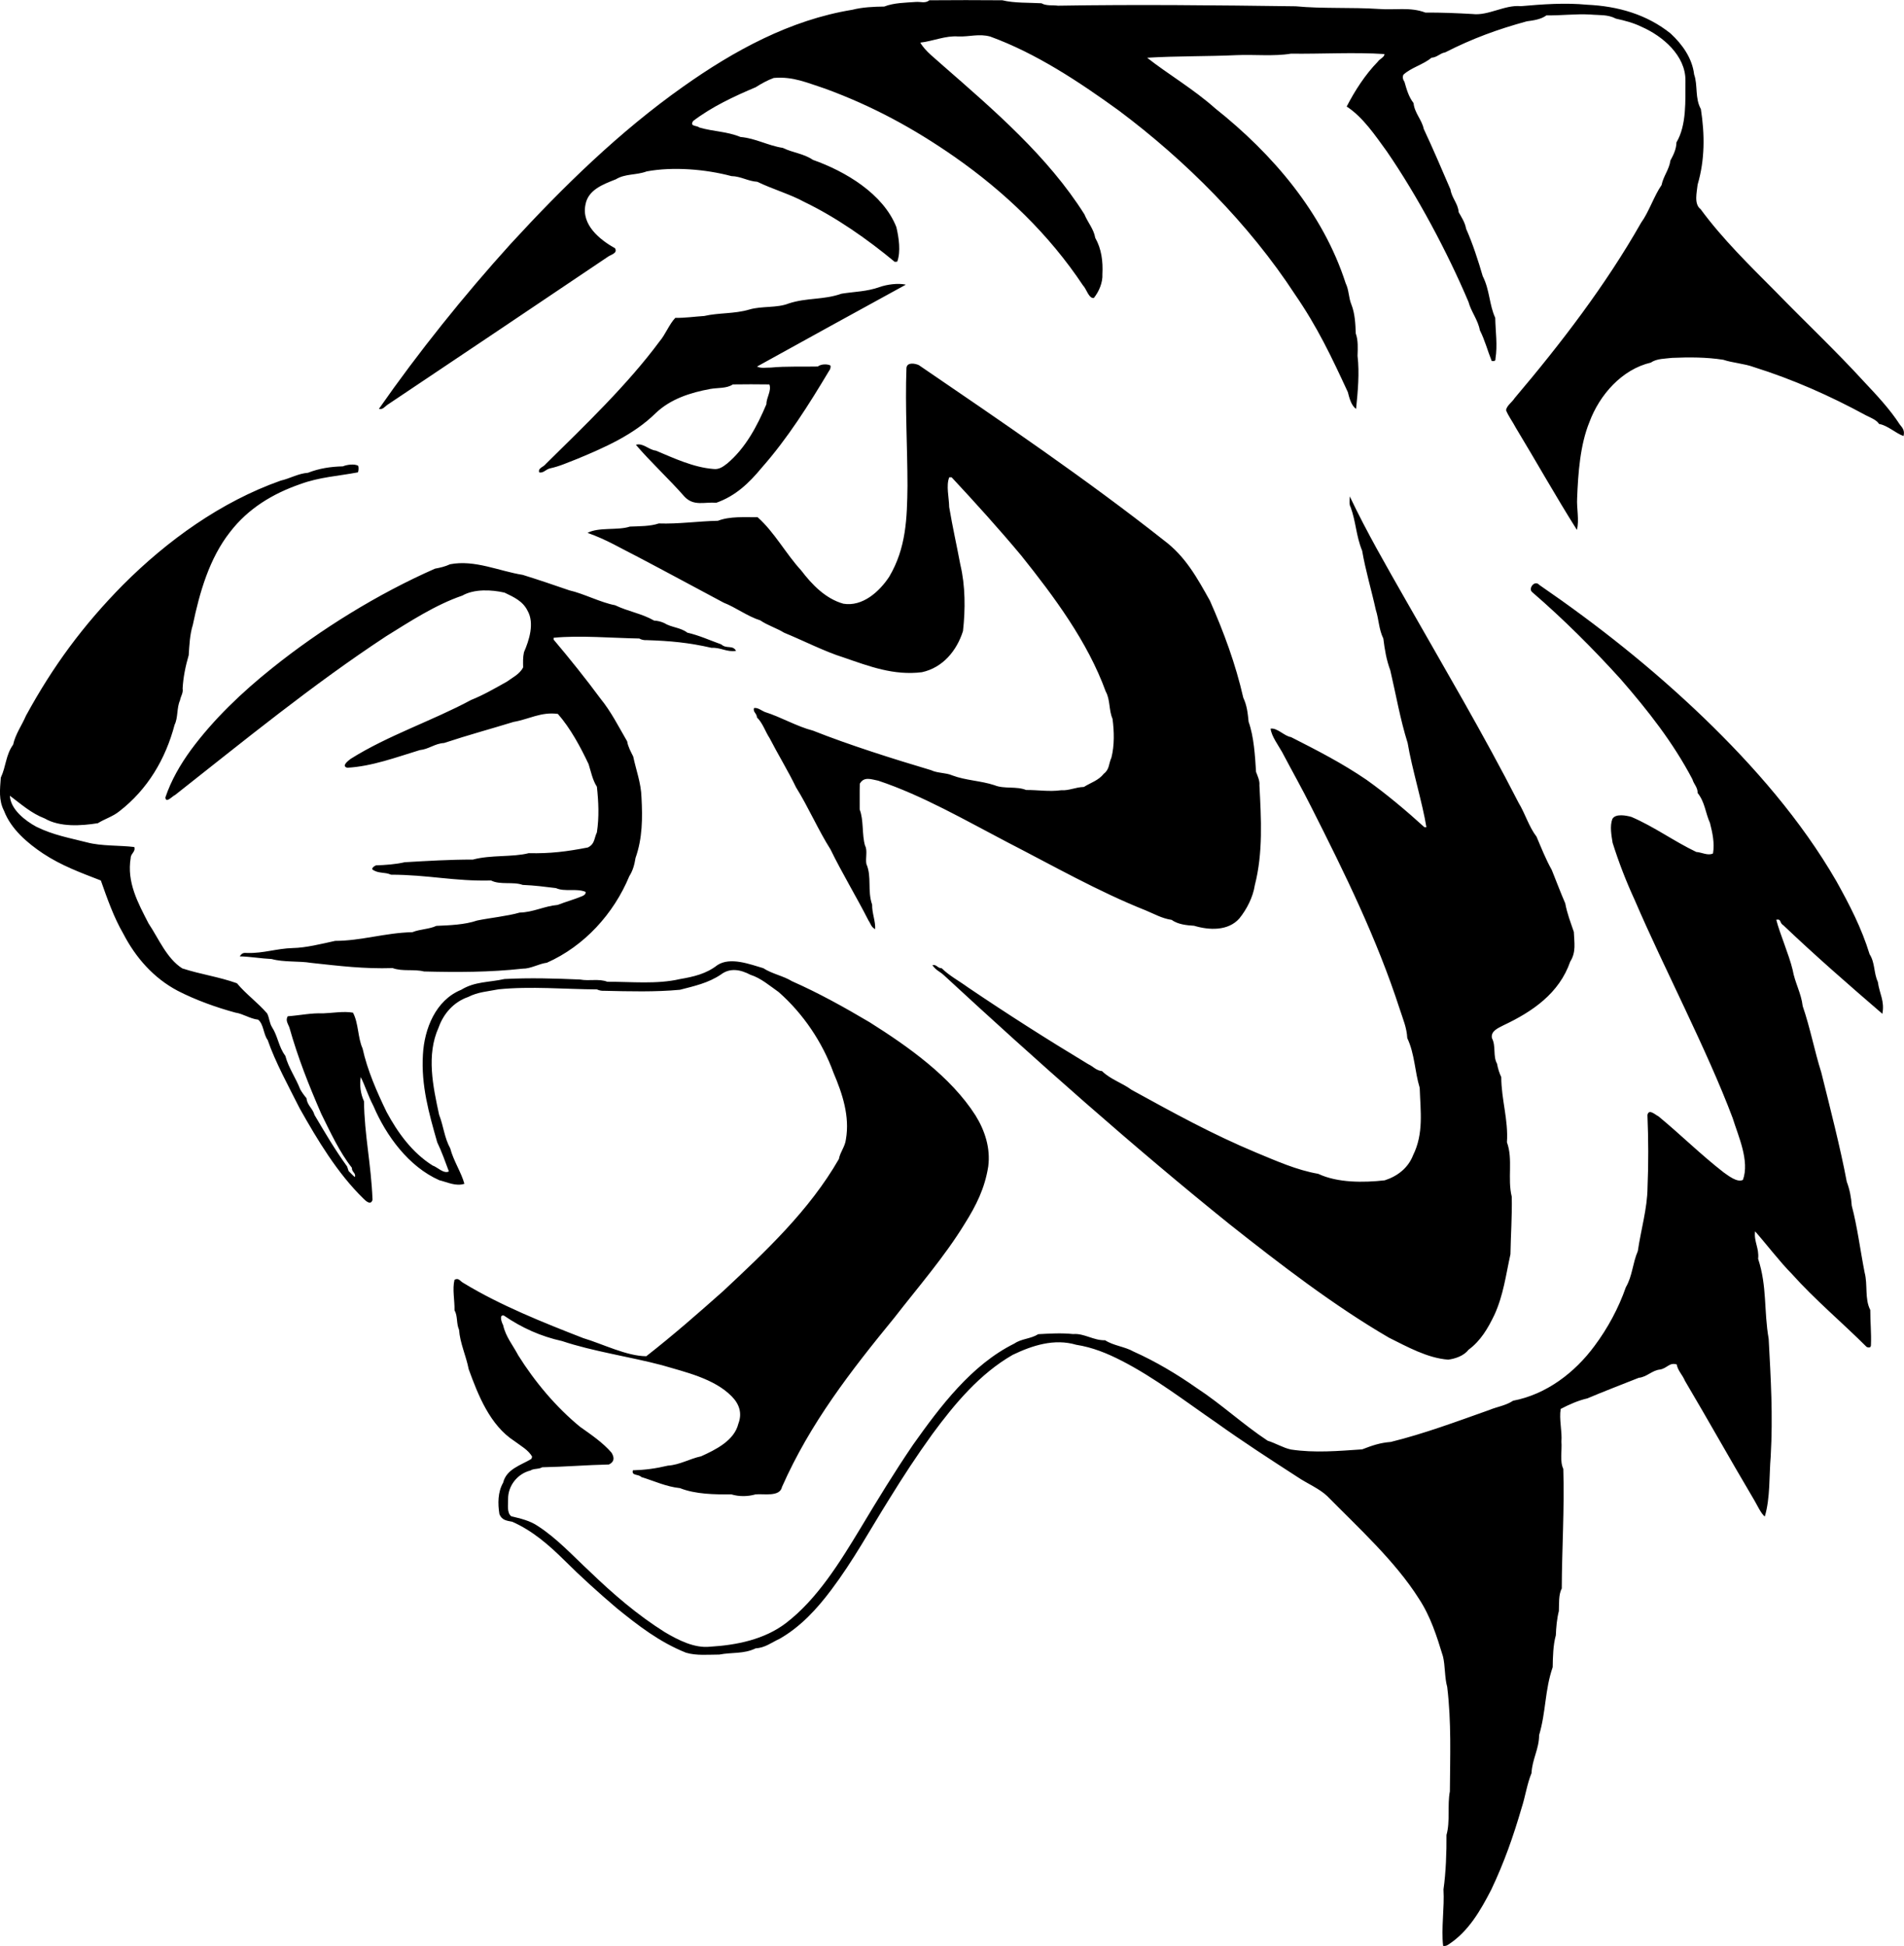
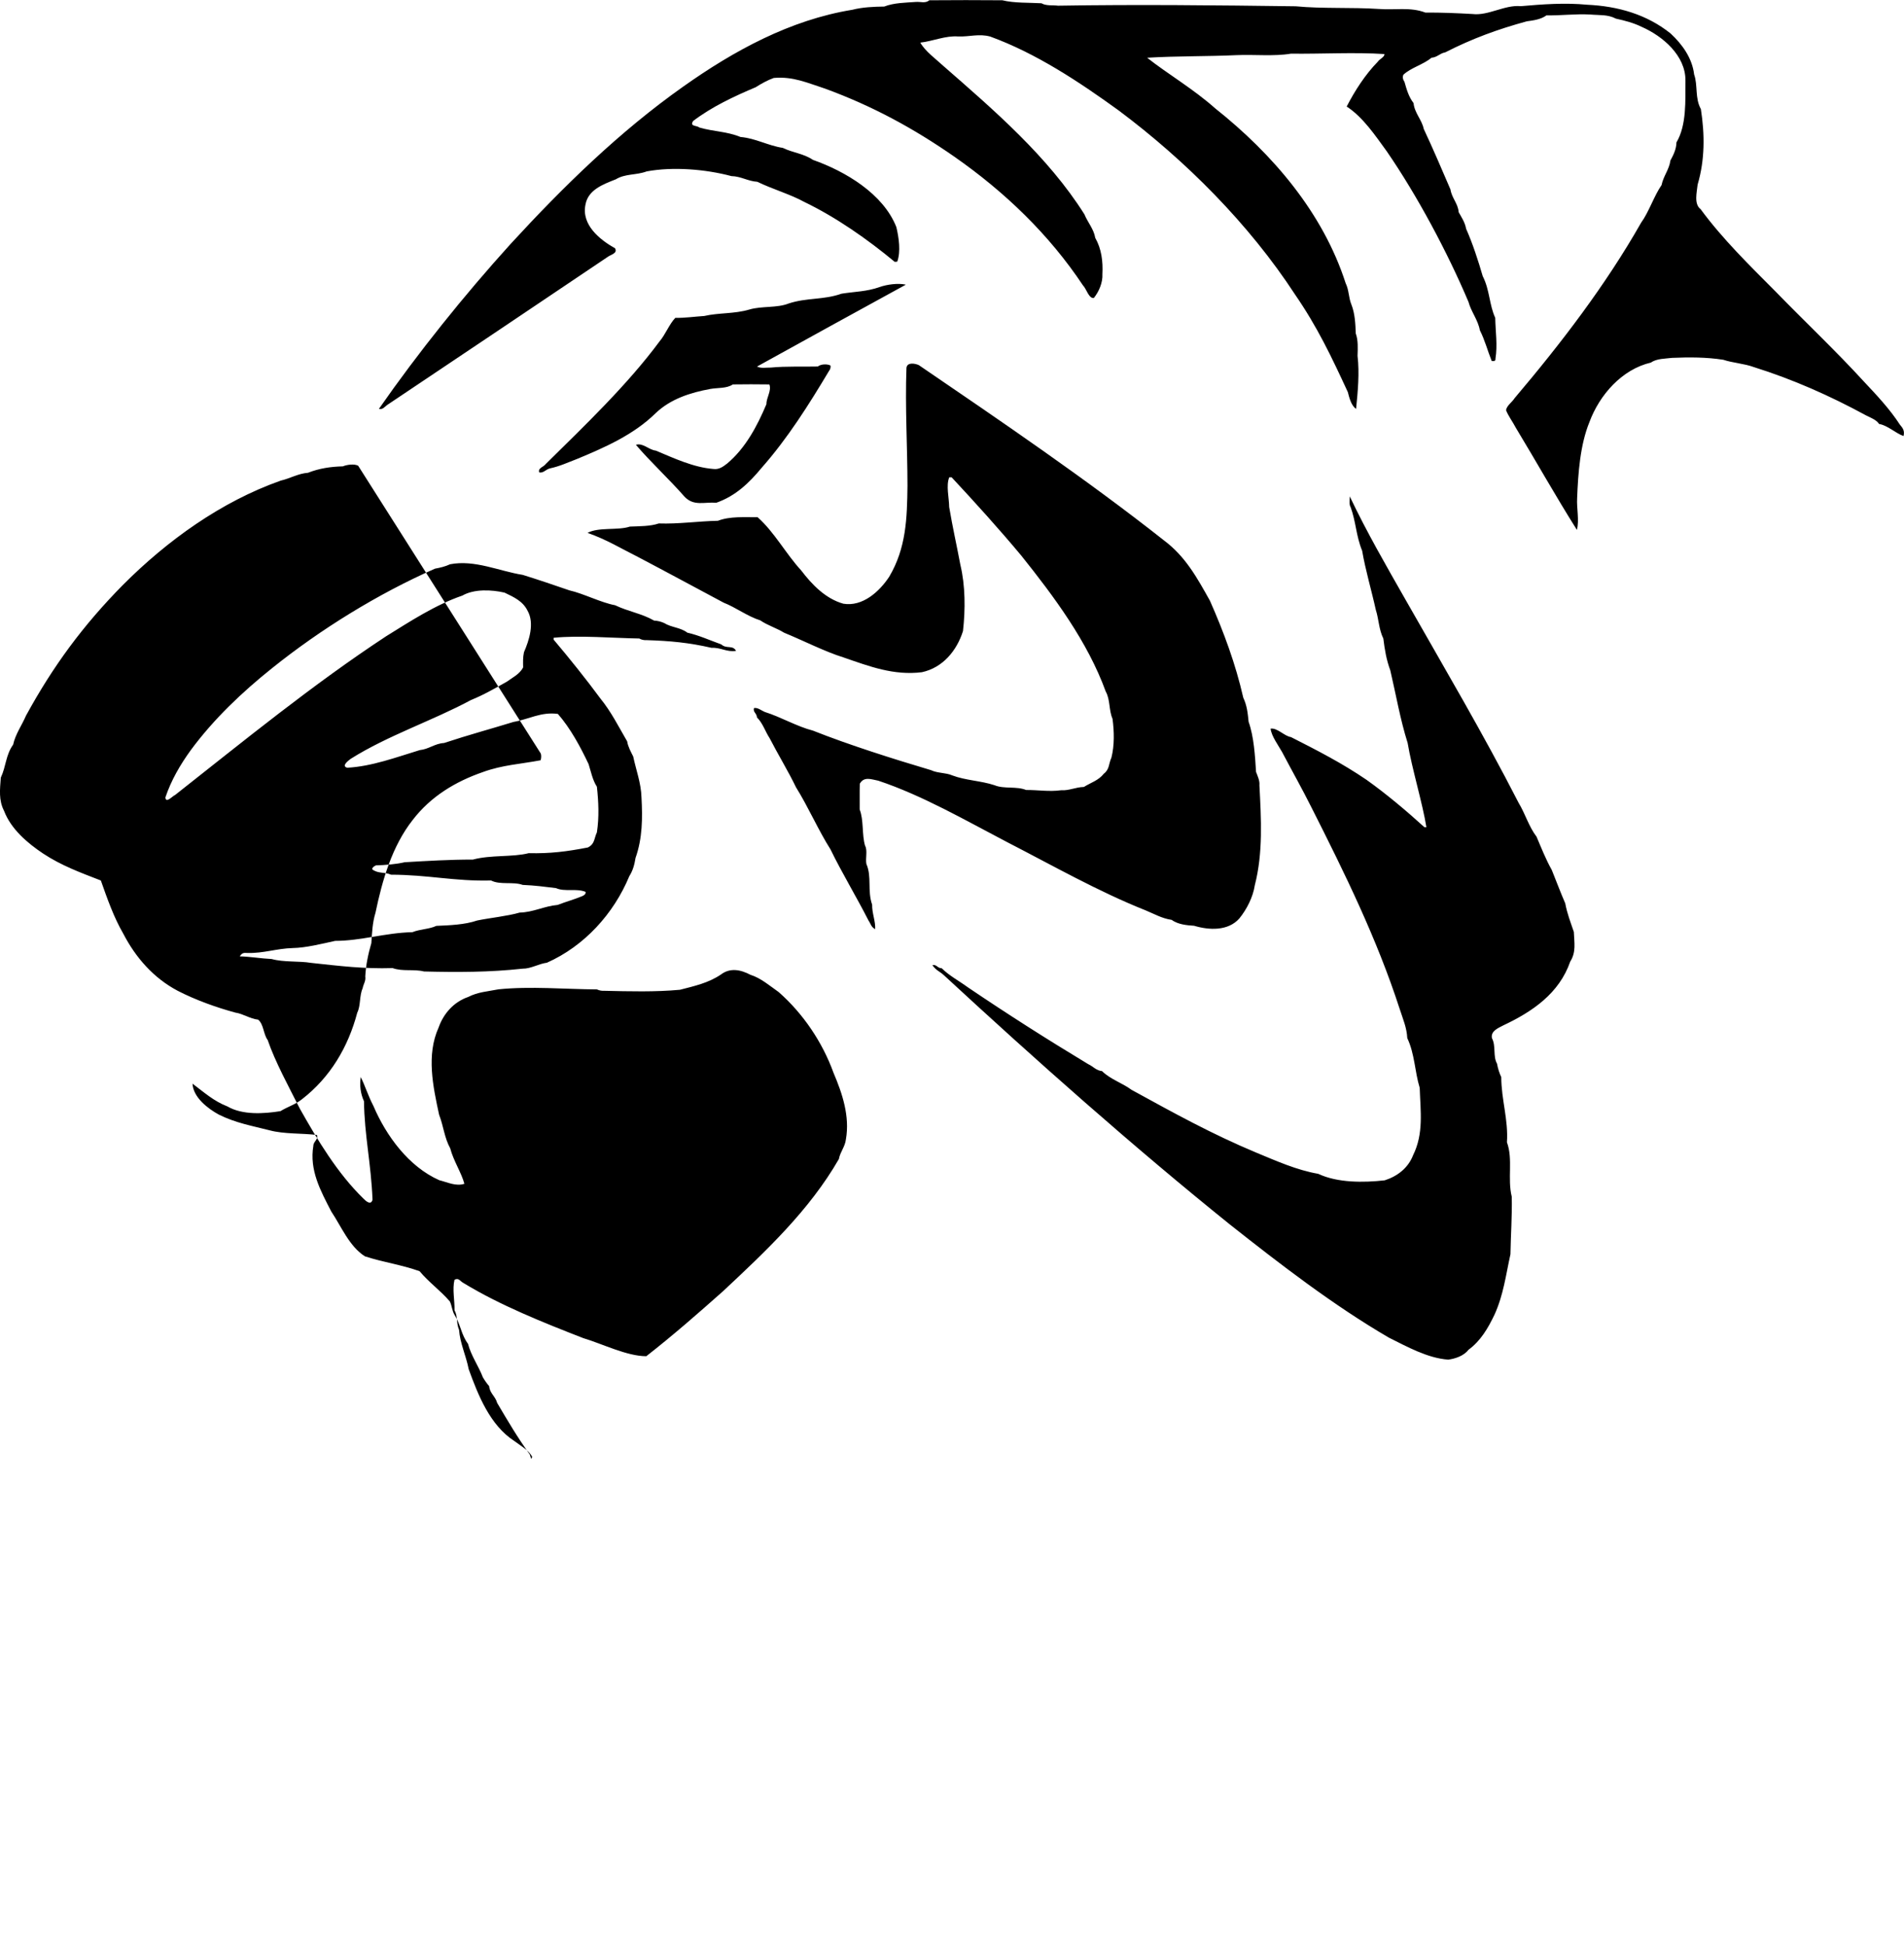
<svg xmlns="http://www.w3.org/2000/svg" xml:space="preserve" width="1.631in" height="1.667in" version="1.0" shape-rendering="geometricPrecision" text-rendering="geometricPrecision" image-rendering="optimizeQuality" fill-rule="evenodd" clip-rule="evenodd" viewBox="0 0 1630.87 1666.67">
  <g id="Layer_x0020_1">
-     <path fill="black" d="M858.48 0.13c-20.75,-0.16 -41.69,-0.18 -62.44,0 -3.52,2.9 -7.33,1.11 -11.53,1.43 -8.76,0.65 -18.96,0.7 -27.1,3.96 -8.91,0.11 -18.7,0.52 -27.31,2.75 -53.21,8.65 -101.45,35 -145.08,65.94 -54.43,38.47 -102.59,85.57 -147.62,134.59 -39.64,43.76 -79.2,93.04 -112.86,141.33 3.32,0.72 4.67,-1.58 7.1,-3.37 63.09,-42.26 126.09,-84.49 189.05,-126.93 2.52,-1.87 8.55,-2.95 6.14,-7.25 -13.27,-7.49 -28.96,-20.19 -25.34,-37.46 2.25,-12.72 15.29,-17.41 25.91,-21.61 8.29,-5.05 17.48,-3.42 26.53,-6.81 22.52,-4.17 50.47,-1.89 72.54,4.02 8.08,0.16 14.35,4.43 22.15,4.87 13.29,6.4 28.55,10.8 40.03,17.13 27.59,13.31 54.17,31.92 77.72,51.45l2.18 -0.18c3.11,-8.73 1.35,-20.62 -0.78,-29.59 -11.27,-28.68 -43.94,-47.85 -71.45,-57.57 -8.06,-5.47 -17.18,-6.04 -25.8,-10.26 -12.72,-1.94 -23.34,-8.24 -36.27,-9.35 -11.76,-4.82 -22.9,-4.54 -35.08,-8.06 -2.52,-2.05 -8.65,-0.72 -5.47,-5.62 15.86,-12.15 35.39,-21.27 53.61,-28.94 4.79,-3.06 10.1,-6.01 15.44,-7.93 16.61,-1.5 28.96,4.3 44.2,9.22 40.44,14.87 75.26,33.71 110.73,58.37 43.08,30.13 80.88,66.38 110.03,110.21 2.64,2.39 4.97,11.43 9.22,10.65 4.41,-5.46 7.72,-13.32 7.33,-20.42 0.57,-10.8 -0.75,-21.63 -6.14,-31.09 -1.24,-7.54 -6.35,-13.06 -9.28,-20.16 -31.22,-49.51 -77.36,-89.12 -121.02,-127.26 -6.43,-5.98 -15.23,-12.23 -19.54,-19.79 11.01,-1.27 21.71,-6.14 32.49,-5.26 9.56,0.33 17.78,-2.59 27.41,0.07 39.35,14.35 76.01,38.68 109.9,63.19 57.64,43.09 111.81,97.42 151.15,157.68 19.22,27.9 31.24,53.35 45.26,83.66 1.17,4.61 2.9,11.63 7.07,14.35 1.48,-14.89 3,-30.54 1.24,-45.44 0.21,-6.17 0.62,-13.29 -1.53,-19.17 -0.26,-8.16 -0.72,-17.26 -3.78,-24.87 -2.41,-5.93 -1.99,-12.31 -4.87,-18.13 -19.51,-60.52 -62.59,-110.7 -111.76,-149.78 -18.71,-16.66 -41.04,-29.69 -58.27,-43.34 25.47,-1.58 51.04,-1.06 76.53,-2.23 15.16,-0.67 32.1,1.17 46.63,-1.27 25.75,0.33 54.69,-1.35 79.98,0.33 0.57,2.44 -4.33,4.41 -5.52,6.5 -10.7,10.88 -19.82,25.05 -26.71,38.47 13.89,8.94 24.56,24.93 34.2,38.16 26.25,38.09 52.15,86.69 70.11,129.1 2.35,8.7 8.11,15.31 9.77,24.35 4.35,8.57 6.55,17.44 10.13,26.27 2.35,0.39 3.42,-0.21 3.21,-1.81 1.91,-11.92 0.02,-23.24 -0.18,-35.1 -5.26,-11.56 -4.61,-23.71 -10.73,-35.76 -3.81,-13.16 -8.68,-28.13 -14.22,-40.54 -0.83,-5.06 -3.81,-9.77 -6.35,-14.15 -0.62,-7.67 -5.88,-12.05 -7.05,-19.54 -7.59,-17.57 -14.72,-34.43 -22.88,-51.81 -1.58,-7.8 -7.93,-13.71 -8.73,-22.13 -4.2,-5.44 -5.91,-11.69 -7.77,-18.16 -1.48,-2.2 -1.79,-4.25 -0.93,-6.14 6.48,-6.09 17.23,-8.73 24.04,-14.56 4.87,-0.29 7.17,-3.81 11.76,-4.59 23.16,-11.81 44.95,-19.79 69.95,-26.61 5.46,-0.72 12.23,-1.63 16.74,-5.08 12.64,0.21 25.05,-1.43 37.67,-0.72 7.85,0.72 14.67,-0.23 21.89,3.52 7.69,1.71 14.92,3.55 22.02,7.02 18.06,7.93 37.67,24.61 37.52,45.99 -0.16,16.87 1.17,38.08 -7.7,52.98 -0.13,5.83 -2.51,10.57 -5.18,15.54 -1.04,7.75 -6.09,13.47 -7.56,20.99 -6.48,9.33 -10.85,23.11 -17.52,32.25 -30.34,53.43 -68.63,103.4 -108.35,150.27 -1.99,3.31 -6.87,6.45 -7.36,10.36 2.05,5.13 5.78,10 8.34,14.95 17.59,29.07 34.3,58.91 52.36,87.54 2.15,-8.52 -0.34,-18.52 0.2,-27.36 0.83,-21.04 2.54,-45.44 10.52,-64.95 8.63,-23.34 27.88,-45.26 52.72,-51.01 4.87,-3.5 12.23,-3.26 18.03,-4.02 14.59,-0.62 29.59,-0.65 44.04,1.66 7.54,2.59 18.08,3.26 26.04,6.24 33.42,10.47 65.26,24.59 96.07,41.35 3.83,1.97 8.78,3.68 11.22,7.36 7.46,1.3 13.81,7.74 20.93,10.36 1.09,-4.38 -0.44,-6.69 -3.19,-9.87 -8.47,-13.11 -19.87,-25.26 -30.7,-36.76 -24.22,-26.5 -50.67,-51.37 -75.73,-77.18 -22.2,-22.31 -45.52,-45.08 -64.17,-70.5 -5.98,-4.48 -3.16,-14.74 -2.59,-21.01 6.27,-21.37 6.19,-42.75 2.8,-64.72 -5.26,-9.46 -2.49,-20.44 -5.78,-29.66 -1.63,-13.94 -10.1,-25.76 -20.13,-35.08 -20.57,-16.5 -45.42,-23.44 -71.35,-24.64 -19.07,-1.84 -37.98,-0.44 -57,1.22 -13.7,-1.35 -27.91,8.42 -41.45,6.71 -13.45,-0.75 -26.79,-1.32 -40.26,-1.22 -12.93,-4.95 -25.96,-2 -40.05,-3.11 -23.21,-1.53 -48.22,-0.08 -70.99,-2.28 -67.88,-0.88 -135.73,-1.66 -203.64,-0.52 -4.48,-0.59 -10.2,0.31 -14.15,-2.07 -10.78,-0.62 -23.34,-0.05 -33.65,-2.59zm-82.91 243.51c-6.53,-1.35 -15.8,-0.13 -22.15,2.12 -11.04,3.94 -21.04,3.86 -32.54,5.68 -15.85,5.54 -29.56,3.24 -45.31,8.39 -10.1,4.04 -23,2.02 -33.68,5.18 -12.85,3.83 -26.11,2.64 -38.73,5.54 -8.29,0.52 -16.4,1.74 -24.74,1.61 -5.29,5.59 -8.34,14.09 -13.47,20.13 -27.59,37.28 -64.22,72.23 -97.31,104.85 -2.15,3 -7,3.42 -5.8,7.36 3.6,0.83 5.49,-2.46 9.2,-3.42 8.26,-1.74 15.52,-5.13 23.32,-8.11 23.89,-9.92 48.42,-20.7 67.26,-39.2 12.72,-12.18 29.82,-17.62 46.74,-20.72 6.11,-1.14 14.22,-0.29 19.33,-3.89 10.41,-0.15 20.88,-0.15 31.3,0 2.07,5.37 -2.57,11.19 -2.52,16.94 -7.82,18.55 -17.77,37.49 -33.57,50.78 -3.65,2.82 -7,5.34 -11.94,4.69 -17.02,-1.35 -33.7,-9.22 -49.22,-15.72 -6.06,-0.62 -10.83,-6.81 -17.05,-4.98 11.24,13.39 29.41,30.37 41.56,44.35 8.01,8.5 16.87,4.48 27.31,5.29 16.43,-5.8 27.91,-16.71 38.89,-30 22.2,-25.15 40.42,-54.07 57.57,-82.78 1.22,-1.55 1.66,-3.16 1.32,-4.79 -2.98,-1.48 -8.19,-1.24 -10.86,0.88 -13.44,0.31 -26.87,-0.36 -40.28,0.91 -3.76,-0.08 -8.4,0.91 -11.76,-0.88 40.98,-22.67 85.89,-47.39 127.18,-69.98l0 -0.23zm11.53 69.02c-3.21,-1.48 -10.16,-2.8 -10.68,2.36 -1.24,33.55 0.86,67.67 0.88,101.04 -0.33,27.8 -1.11,53.19 -15.59,77.72 -8.34,12.77 -22.88,25.98 -39.38,23.19 -15.21,-4.28 -26.79,-16.3 -36.06,-28.47 -13.16,-14.33 -22.85,-32.7 -37.33,-45.6 -11.04,0.11 -23.76,-0.96 -34.02,3.06 -16.89,0.33 -33.65,2.87 -50.63,2.28 -7.3,2.51 -16.84,2.36 -24.77,2.69 -10.44,3.47 -26.74,0.23 -36.27,5.39 16.35,5.72 28.04,13.03 43.81,20.93 24.3,12.77 48.45,25.88 72.67,38.78 10.7,4.22 20.44,11.74 31.45,15.21 6.37,4.35 13.81,6.5 20.46,10.59 16.22,6.61 35.08,16.3 50.81,21.14 22.26,7.7 43.14,15.68 67.23,12.67 17.9,-3.89 29.85,-18.42 35.16,-35.23 2.09,-18.5 2.07,-38.79 -2.26,-56.84 -3.52,-18.73 -6.35,-30.55 -9.56,-49.38 -0.05,-7.67 -2.85,-18.52 0.07,-25.47l2.02 -0.02c20.36,21.84 40.52,44.15 59.56,66.94 28.19,35.24 56.94,73.84 72.46,116.59 3.89,6.79 2.59,16.06 5.8,23.31 1.43,10.83 1.74,22.67 -0.96,33.32 -2.41,5.16 -1.5,9.9 -6.48,13.7 -4.56,5.83 -11.04,7.59 -17.1,11.37 -7.2,0.18 -12.54,3.24 -19.56,2.82 -10.15,1.4 -19.71,-0.31 -29.92,-0.23 -8.29,-3.39 -18.96,-0.67 -27.07,-4.09 -11.58,-3.83 -24.77,-4.09 -36.14,-8.39 -5.62,-2.48 -12.54,-1.76 -18.26,-4.51 -32.07,-9.53 -70.16,-21.56 -101.04,-33.83 -13.91,-3.57 -27.61,-11.74 -41.32,-16.01 -2.93,-1.19 -6.09,-4.04 -9.3,-3.31 -0.88,3.63 2.43,4.35 2.59,7.98 5.05,4.97 7.18,12.25 10.78,17.64 6.81,13.29 16.35,29.02 22.7,42.26 10.41,16.63 19.04,36.66 29.56,53.21 9.61,19.82 22.31,40.76 32.54,60.91 2.1,3.03 2.1,5.44 5.67,7.33 0.41,-6.81 -2.77,-13.68 -2.59,-20.98 -4.22,-11.94 -0.16,-23.97 -4.92,-34.82 -0.96,-4.69 1.17,-11.69 -1.14,-15.67 -2.8,-9.38 -1.06,-22.18 -4.61,-30.96 0.07,-7.36 -0.13,-14.77 0.1,-22.13 3.6,-6.48 10.03,-3.7 15.85,-2.59 37.78,12.59 75.03,34.17 110.27,52.57 38.89,19.98 78.14,42.36 118.81,58.53 7.33,3.03 14.04,6.94 22.13,8.08 5.54,3.96 12.7,4.64 19.33,5.08 12.72,3.83 29.09,4.64 38.71,-6.27 6.45,-7.95 11.71,-18.34 13.26,-28.5 7.15,-27.85 5.44,-56.97 3.94,-85.5 0.41,-3.89 -1.53,-7.96 -2.9,-11.53 -0.85,-13.76 -1.79,-30.05 -6.35,-42.88 -0.8,-7.64 -1.32,-13.65 -4.59,-20.72 -6.58,-28.83 -16.63,-56.04 -28.55,-83.01 -11.01,-19.67 -20.91,-37.88 -39.43,-51.71 -65.73,-51.92 -140.42,-102.67 -209.85,-150.04zm-480.31 86.15c-3.26,-1.81 -9.74,-0.93 -13.09,0.52 -10.49,0.26 -20.2,1.71 -29.95,5.52 -8.5,0.65 -15.23,4.87 -23.31,6.71 -50.99,18 -97.13,51.22 -135.22,89.41 -34.15,34.64 -59.77,69.43 -82.96,111.9 -3.6,8.39 -9.07,15.85 -11.01,24.82 -6.4,8.91 -6.01,18.57 -10.57,28.27 -0.7,10.05 -1.97,19.17 2.8,28.47 5.93,15.57 19.97,27.54 33.44,36.53 15.78,10.42 32.05,16.32 49.46,23.09 5.34,15.13 11.09,31.61 19.17,45.47 10.65,20.59 26.04,38.16 46.79,49.07 15.1,7.77 32.85,14.17 49.22,18.6 6.99,1.09 12.41,5.23 19.54,6.06 4.82,3.91 4.45,12.44 8.19,17.46 6.22,18.32 18.52,40.89 27.46,58.63 15.16,26.92 32.31,55.55 54.61,77.23 2.07,2.13 6.35,5.96 7.72,0.93 -1.22,-30.98 -6.99,-55.6 -7.3,-84.33 -2.98,-6.53 -3.86,-13.68 -2.8,-20.78 4.2,8.5 5.85,15.03 10.88,24.8 10.91,25.57 30.26,52.02 56.43,63.58 6.97,1.71 14.22,5.44 21.48,3.06 -2.52,-9.51 -9.41,-19.77 -12.13,-30.36 -5.08,-9.2 -5.72,-19.09 -9.54,-28.81 -5.23,-24.25 -11.06,-51.14 -0.41,-74.69 4.28,-12.07 13.03,-21.92 25.36,-26.17 8.29,-4.3 17.02,-4.74 25.91,-6.53 27.54,-2.8 57.28,-0.08 84.36,0.07 1.89,0.91 3.99,1.32 6.32,1.19 21.32,0.49 43.6,1.09 64.77,-0.88 12.31,-3.19 24.25,-5.75 35.08,-13.06 8.03,-6.11 17.07,-4.09 25.31,0.23 8.94,2.8 16.63,9.51 24.2,14.82 20.99,18.47 37.49,42.98 46.95,69.15 7.61,17.85 14.04,37.2 10.62,56.89 -0.73,6.45 -4.87,10.72 -6.04,16.94 -25.21,43.89 -62.59,78.97 -99.23,113.22 -21.97,19.51 -42.49,37.49 -65.72,55.67 -16.66,0 -37.75,-10.67 -53.97,-15.49 -33.96,-13.21 -71.4,-28.16 -102.57,-47.18 -2.98,-1.48 -4.04,-4.82 -7.74,-2.8 -2,8.21 0.23,17.62 0,26.11 2.87,4.9 1.45,11.27 3.89,16.74 0.83,11.56 5.98,22.07 8.24,33.68 8.08,22.28 18.26,48.06 39.04,61.53 5,3.81 12.54,7.93 15.33,13.6l-0.75 1.84c-9.04,5.39 -21.32,8.68 -24.09,20.29 -4.64,8.06 -4.64,18.03 -3.19,26.94 2.07,5.2 6.06,5.57 11.01,6.53 17.33,7.67 31.27,19.82 44.64,33.03 14.12,14.09 29.41,27.85 44.59,40.78 18.6,15.13 37.13,29.41 59.59,38.35 8.96,2.67 19.17,1.6 28.5,1.6 10.78,-2.1 20.93,-0.36 31.09,-5.31 8.37,-0.57 13.47,-4.97 20.73,-8.29 17.95,-10.37 31.71,-25.34 44.04,-41.76 19.12,-25.42 32.72,-50.73 49.64,-77.72 12.46,-20.16 23.14,-36.53 37.05,-55.83 19.12,-25.91 40.49,-51.56 68.76,-67.8 16.89,-8.11 35.65,-14.17 54.41,-8.63 13.86,2.15 26.45,7.28 38.86,13.65 28.47,14.59 54.72,34.9 81.04,52.98 22.72,16.27 46.4,31.61 69.85,46.76 7.69,5.24 18.73,9.87 25.31,16.27 26.53,26.92 58.27,55.83 78.37,87.67 10.1,15.28 15.39,32.18 20.7,49.51 1.99,7.85 1.35,18.13 3.65,26.24 3.65,30.24 2.48,59.1 2.28,89.46 -2.28,11.74 0.39,25.91 -2.9,37.28 0.13,14.53 -0.52,32.54 -2.57,46.63 0.93,15.78 -2.05,33.29 -0.31,48.39 1.58,0.29 3.08,-0.1 4.51,-1.14 17.18,-11.06 27.65,-29.38 36.76,-47.1 11.09,-23.39 18.78,-45.34 26.01,-70.11 3.08,-9.38 4.61,-20.42 8.44,-29.64 0.52,-11.71 6.48,-20.67 6.5,-32.54 5.98,-20.16 4.79,-38.32 11.63,-58.19 0.15,-8.71 0.36,-19.02 2.69,-27.31 0.26,-6.76 0.93,-14.25 2.59,-20.73 0.31,-5.98 -0.41,-14.04 2.49,-19.33 0.13,-34.17 2.36,-68.22 1.32,-102.44 -3.16,-6.74 -0.98,-15.83 -1.61,-23.31 0.7,-9.09 -2.12,-19.38 -0.62,-28.06 6.94,-3.68 15.13,-7.28 22.83,-9.02 12.95,-5.54 30.6,-12.28 44.04,-17.64 6.79,-0.62 11.53,-6.45 18.14,-7.07 6.22,-1.06 8.08,-6.35 14.35,-4.38 1.04,5.54 5,8.94 7.07,14.04 21.4,36.19 37.9,65.98 58.86,101.35 2.33,3.68 6.43,12.9 9.56,14.8 4.74,-16.09 3.6,-34.74 5.03,-51.33 1.99,-35.72 0.1,-65.86 -1.74,-100.78 -4.22,-24.09 -1.22,-44.74 -9.04,-68.56 1.04,-9.14 -3.81,-14.89 -2.59,-23.52 8.65,9.72 21.69,26.71 31.3,36.27 19.82,22.2 43.11,41.63 64.25,62.75 2.46,0.98 3.68,0.39 3.68,-1.76 0.44,-10 -0.62,-19.9 -0.57,-29.9 -4.95,-9.59 -2.05,-21.63 -4.85,-32.1 -3.57,-18.19 -6.43,-40.26 -11.01,-57.18 -0.47,-7.13 -1.79,-13.94 -4.3,-20.62 -5.23,-28.06 -14.74,-65.21 -21.81,-93.56 -5.75,-18.13 -9.51,-38.21 -15.91,-56.81 -1.27,-11.01 -6.76,-20.23 -8.63,-31.09 -3.16,-13.16 -11.01,-30.98 -14.02,-42.88 4.56,-0.96 2.56,2.7 6.01,4.67 27.49,26.19 56.17,51.19 84.87,75.89 2.13,-10.99 -2.51,-17.13 -3.86,-27.31 -3.65,-7.83 -2.28,-16.27 -7.07,-23.73 -6.89,-22.41 -17.05,-42.07 -28.39,-62.44 -30.11,-52.13 -70.7,-98.68 -113.89,-140.29 -44.17,-42.36 -90.34,-79.02 -140.63,-113.56 -4.02,-4.61 -9.87,3.31 -6.01,6.24 26.79,23.13 52.05,48.37 75.81,74.59 23.39,26.94 44.67,53.94 61.33,85.6 1.27,4.43 4.58,6.84 4.48,11.76 6.35,8.01 6.61,16.97 10.57,25.67 2.15,8.5 4.09,17.33 2.59,26.14 -4.33,2.15 -9.59,-0.96 -14.35,-1.3 -19.04,-9.09 -36.11,-21.69 -55.55,-30 -4.33,-1.22 -13.6,-3.08 -16.3,1.76 -2.3,6.12 -0.8,14.04 0.21,20.37 5.36,17.05 11.56,32.98 19.02,49.22 24.87,57.98 61.89,128.19 83.81,186.54 4.85,15.6 14.69,36.79 8.81,52.98 -4.87,2.59 -12.78,-3.78 -16.69,-6.53 -19.3,-15 -36.43,-32.02 -55.6,-47.85 -2.67,-1.22 -8.32,-6.92 -9.51,-1.19 0.85,20.7 0.96,41.48 0.08,62.18 -0.16,17.8 -5.65,36.04 -8.32,54.41 -4.51,10.44 -4.61,21.32 -10.26,30.96 -6.11,17.64 -15.57,35.21 -26.84,50.26 -16.94,22.98 -41.35,41.53 -69.72,46.92 -6.43,4.27 -13.63,5.08 -20.52,7.98 -27.85,9.84 -55.6,20.26 -84.3,27.33 -9.28,0.72 -15.85,3.03 -24.48,6.35 -20.46,1.37 -40.54,3.21 -61.01,0.13 -6.71,-1.45 -13.08,-5.41 -19.98,-7.56 -20.88,-13.78 -39.74,-31.4 -60.85,-45.19 -16.56,-11.66 -35.42,-22.88 -53.89,-31.11 -7.64,-4.35 -17.15,-4.98 -24.48,-9.74 -9.82,0.34 -17.98,-6.11 -27.33,-5.28 -10.06,-1.06 -19.85,-0.44 -29.9,0.1 -6.58,4.12 -14.28,3.76 -20.44,8.01 -36.74,18.19 -63.56,53.96 -86.77,86.66 -16.4,24.12 -30.23,46.84 -45.19,71.76 -17.41,28.7 -36.81,60.47 -63.83,81.12 -18.47,13.99 -42.15,18.76 -64.77,20.11 -13.57,1.5 -27.49,-5.75 -38.86,-12.44 -23.47,-14.74 -44.43,-32.8 -64.38,-52.05 -14.22,-13.21 -28.09,-28.37 -44.43,-38.89 -6.79,-4.61 -14.82,-6.43 -22.67,-8.29 -4.07,-3.08 -2.57,-10.21 -2.75,-14.69 -0.2,-11.4 8.03,-21.81 19.07,-24.51 3.29,-2.05 6.79,-0.83 10.1,-2.8 19.07,-0.36 38.16,-1.97 57.23,-2.38 4.74,-2.39 4.74,-5.86 2.23,-10.08 -7.33,-8.57 -17.75,-15.65 -26.94,-22.15 -20.68,-16.94 -38.89,-38.7 -53.01,-61.27 -4.61,-8.78 -10.75,-15.88 -12.95,-25.91 -1.06,-1.86 -3.83,-9.17 0.65,-8.16 15.57,10.65 31.61,17.82 49.9,21.87 26.4,8.86 58.35,13.44 85.5,20.65 19.85,5.88 44.72,11.37 59.72,26.66 6.55,6.61 9.17,14.46 5.72,23.47 -3.47,14.48 -19.56,22.31 -31.89,27.9 -9.84,2.1 -18.19,7.31 -28.5,8.01 -10.26,2.43 -19.28,3.68 -29.93,3.99 -1.45,4.87 4.72,3.06 7.2,5.75 11.45,3.55 21.37,8.29 33.09,9.51 13.39,5.31 29.69,5.46 44.04,5.36 6.74,2 13.99,1.92 20.72,0 6.81,-0.78 20.8,2.51 22.67,-6.4 24.12,-54.56 58.74,-99.13 96.25,-144.96 20.26,-26.11 42.91,-52.13 60.16,-80.31 9.95,-15.83 17.31,-30.54 20.24,-49.22 2.02,-15.54 -2.8,-30.57 -10.88,-43.63 -21.22,-33.32 -57.78,-59.1 -90.76,-79.88 -21.76,-12.87 -43.34,-24.9 -66.48,-35.13 -7.3,-4.53 -17.15,-6.3 -24.59,-11.17 -11.37,-3.31 -28.13,-9.85 -39.22,-2.67 -9.66,7.57 -20.39,10 -32.15,12.02 -19.85,4.61 -41.81,2.17 -62.18,2.3 -7.15,-2.85 -15.52,-0.44 -23.31,-1.92 -21.56,-0.96 -43.22,-1.55 -64.77,-0.44 -12.98,2.93 -25.44,2 -37.13,9.25 -21.87,8.86 -31.53,33.44 -32.75,55.39 -1.63,26.5 5.13,50.31 12.26,75.26 3.6,7.33 7.13,17.25 9.98,24.9 -4.48,2.3 -9.77,-3.7 -13.99,-5.08 -17.44,-10.98 -29.77,-28.01 -39.38,-45.86 -8.29,-17.15 -16.5,-35.78 -20.57,-54.41 -4.17,-9.15 -3.37,-21.5 -8.21,-30.62 -7.95,-1.43 -17.43,0.31 -25.65,0.59 -10.44,-0.39 -18.55,1.58 -30.26,2.51 -2.04,3.45 0.13,6.22 1.37,9.38 7.54,26.58 16.45,49.02 27.39,74.2 7.67,15.47 15.59,32.75 26.22,46.17 -0.2,3.89 3.58,4.17 2.59,7.98 -1.53,-1.04 -3.86,-3.78 -5.39,-5.18l-1.3 -3.89c-10.75,-14.93 -18.58,-28.35 -27.93,-44.15 -1.5,-5.67 -6.35,-8.24 -6.84,-14.35 -2.07,-2.41 -3.78,-4.82 -5.39,-7.57 -3.65,-9.59 -10.16,-18.63 -12.75,-28.73 -5.83,-7.74 -6.3,-16.56 -11.37,-24.48 -2.33,-3.73 -2.28,-7.91 -4.17,-11.76 -7.93,-9.28 -18.21,-16.58 -25.91,-25.91 -15.83,-5.65 -30.75,-7.51 -46.84,-12.74 -13.34,-8.47 -20.28,-25.65 -28.83,-38.42 -9.2,-17.83 -18.83,-35.37 -15.33,-56.25 -0.03,-3.6 4.38,-5.28 3.06,-9.28 -12.72,-1.56 -28.11,-0.67 -40.39,-3.94 -15.39,-3.94 -28.94,-6.24 -43.53,-13.44 -9.53,-5.16 -22.12,-14.87 -22.64,-26.56 9.67,7.25 18.21,15.02 29.9,19.51 12.88,7.51 31.19,6.32 45.47,4.02 6.04,-3.78 12.72,-5.62 18.37,-10.18 24.25,-18.76 39.61,-44.77 47.36,-74.13 3.06,-6.17 1.71,-14.43 4.61,-20.88 0.67,-3.78 2.9,-6.24 2.26,-10.2 0.49,-9.64 2.54,-19.41 5.2,-28.5 0.55,-8.5 0.96,-17.77 3.52,-25.91 5.78,-27.72 14.12,-57.02 31.94,-79.64 15.44,-20.06 36.45,-32.78 60,-40.94 16.71,-6.14 32.59,-6.89 49.54,-10.13 0.59,-2.05 0.65,-3.94 0.16,-5.72zm849.36 26.19c0,2.8 -0.78,6.89 0.75,9.33 4.61,12.67 4.61,24.56 9.85,37.28 2.77,16.38 8.11,34.28 11.71,50.68 2.54,7.82 2.59,16.76 6.43,24.51 1.22,9.69 2.59,18.14 5.98,27.31 4.87,20.76 8.45,41.87 14.85,62.18 3.63,21.81 12.93,52.2 16.06,72.15l-1.66 0c-15.06,-13.73 -32.96,-28.78 -49.59,-40.6 -20.91,-14.28 -42.33,-25.24 -64.77,-36.63 -5.52,-0.72 -11.87,-8.19 -17.44,-7.2 0.78,6.5 6.63,14.22 9.87,20.05 8.31,15.78 17.02,31.19 24.95,47.02 28.68,56.74 56.17,112.57 75.83,173.19 2.75,8.5 5.98,15.83 6.43,24.74 6.48,13.83 6.32,28.37 10.65,42.62 0.65,20.1 3.55,39.09 -5.68,57.75 -4.22,10.93 -13.44,18 -24.3,21.48 -18.16,2.05 -40.42,2.2 -57,-5.59 -18.16,-3.11 -35.91,-11.06 -52.88,-18.08 -38.22,-15.96 -70.96,-34.1 -106.95,-53.84 -7.83,-5.85 -18.29,-9.04 -25.31,-16.06 -5.08,-0.46 -7.44,-3.94 -11.76,-5.91 -35.52,-21.43 -68.81,-42.62 -103.17,-65.86 -7.36,-5.39 -15.91,-9.9 -22.39,-16.32 -3.76,-0.03 -4.3,-3.52 -7.98,-2.62 3.42,4.74 6.19,5.21 9.82,8.55 78.16,72.26 162.39,147.05 245.19,213.69 43.01,33.99 88.71,69.22 136.04,96.79 15.39,7.62 32.96,17.54 50.78,18.83 5.98,-0.75 13.47,-3.29 17.28,-8.37 10.55,-7.75 16.74,-18.42 22.31,-30 7.75,-16.97 9.77,-34.04 13.73,-51.94 0.26,-16.43 1.48,-32.75 1.11,-49.22 -3.83,-15.52 1.22,-32.07 -4.12,-46.63 1.27,-19.51 -4.8,-36.4 -4.87,-55.81 -1.69,-3.52 -2.93,-7.69 -3.63,-11.56 -3.65,-6.4 -0.72,-14.95 -4.35,-21.87 -1.22,-6.11 5.52,-8.65 9.77,-10.93 24.95,-11.74 47.85,-27.38 57.28,-54.59 5.24,-8.32 3.42,-16.22 3.11,-25.44 -2.9,-8.5 -5.7,-15.62 -7.38,-24.48 -3.94,-9.07 -7.8,-19.35 -11.53,-28.6 -5.08,-8.96 -9.04,-19.12 -13.06,-28.5 -6.56,-8.52 -9.72,-19.74 -15.31,-28.91 -30.52,-59.59 -63.34,-115.06 -96.32,-173.06 -16.94,-29.74 -33.91,-59.04 -48.35,-89.51zm-770.63 58.19c-4.2,1.94 -8.39,2.95 -12.95,3.78 -48.78,21.5 -97.78,51.74 -139.49,85.19 -25.68,20.52 -49.98,43.6 -69.56,70.08 -9.22,12.72 -16.84,25.83 -21.87,40.68 0.41,5.52 6.06,-1.27 8.26,-2.05 59.22,-46.63 117.67,-94.46 180.79,-135.99 20.57,-12.75 42.36,-27.02 65.31,-34.85 10.08,-5.8 25.08,-5.11 36.14,-2.54 7.95,3.83 15.7,7.23 19.77,15.59 6.04,10.6 1.3,25.34 -3.13,35.47 -0.96,4.56 -0.78,8.39 -0.7,12.95 -2.95,5.91 -9.46,8.89 -13.89,12.23 -9.82,5.49 -20.31,11.58 -30.65,15.68 -33.16,17.85 -71.35,30.39 -103.17,50.44 -1.97,1.5 -8.34,6.17 -2.95,7.62 21.04,-1.11 42.1,-9.02 62.18,-15.11 7.54,-0.72 13.03,-5.7 20.72,-6.06 21.71,-7.17 38.42,-11.58 59.59,-18.08 12.96,-2.2 23.58,-8.83 37.93,-6.84 10.75,12.28 19.35,28.24 26.32,43.03 2,6.35 3.42,13.7 7.1,19.33 1.43,13.09 2,26.01 0,39.1 -2.54,5.28 -1.63,9.89 -7.74,12.93 -17.85,3.47 -32.26,5.31 -50.65,4.87 -13.83,3.55 -32.46,1.35 -47.8,5.49 -19.51,-0.02 -38.91,1.14 -58.42,2.28 -7.82,1.81 -16.61,2.41 -24.72,2.69 -2.23,1.11 -3.26,2.26 -3.13,3.37 5,3.94 10.88,2.13 16.06,4.61 31.87,0.05 54.48,5.78 85.76,4.97 7.8,3.99 18.94,0.78 27.07,3.78 10.88,0.46 18.16,1.5 28.5,2.74 7.62,3.42 17.31,-0.05 25.37,3.22 0.31,1.45 -0.62,2.67 -2.83,3.65 -7.05,2.93 -14.12,4.82 -21.09,7.54 -11.56,1.01 -20.83,6.3 -32.54,6.56 -10.62,3.08 -25.63,4.54 -36.43,6.79 -10.62,3.65 -23.63,4.09 -34.92,4.59 -6.09,2.88 -14.15,2.8 -20.47,5.39 -23.55,0.57 -43.94,7.44 -66.22,7.46 -11.37,2.49 -25.16,5.96 -36.27,6.14 -13.91,0.39 -25.05,4.59 -38.86,4.22 -3.47,-0.28 -4.66,0.03 -6.58,2.9 9.12,0.21 18.21,1.87 27.31,2.28 10.46,2.9 23.34,1.55 33.83,3.31 24.28,2.61 45.03,5.23 69.8,4.46 8.81,3.13 17.93,0.67 26.92,2.9 28.6,0.7 56.04,0.72 84.49,-2.41 6.86,0.13 13.91,-4.25 20.72,-5.08 32.07,-14.22 57.26,-41.94 70.6,-74.12 3.16,-5.05 4.38,-9.82 5.34,-15.65 5.96,-16.84 6.06,-34.07 5.1,-51.81 -0.33,-12.18 -4.61,-23.29 -7.1,-35.08 -2.12,-4.25 -4.38,-8.21 -5.18,-12.95 -7.33,-12.59 -13.68,-25.37 -22.95,-36.74 -11.97,-16.27 -26.94,-34.93 -40.03,-50.39l0 -1.58c22.18,-2.26 50.78,0.28 73.37,0.62 1.81,1.06 3.94,1.53 6.35,1.4 20.11,0.65 35.99,2.1 55.5,6.58 8.13,-0.39 13.11,3.89 21.04,2.59 -3.03,-5.31 -8,-1.32 -12.72,-5.54 -9.46,-3.39 -19.17,-7.82 -28.94,-10 -6.22,-4.69 -13.58,-4.33 -19.98,-8.31 -2.72,-1.22 -5.57,-1.92 -8.52,-2.05 -10.62,-6.11 -22.26,-7.77 -33.42,-13.16 -12.13,-2.23 -27.1,-10.03 -39.17,-12.75 -13.29,-4.59 -26.74,-9.15 -40,-13.26 -20.24,-3.21 -41.04,-13.16 -62.18,-9.09z" />
+     <path fill="black" d="M858.48 0.13c-20.75,-0.16 -41.69,-0.18 -62.44,0 -3.52,2.9 -7.33,1.11 -11.53,1.43 -8.76,0.65 -18.96,0.7 -27.1,3.96 -8.91,0.11 -18.7,0.52 -27.31,2.75 -53.21,8.65 -101.45,35 -145.08,65.94 -54.43,38.47 -102.59,85.57 -147.62,134.59 -39.64,43.76 -79.2,93.04 -112.86,141.33 3.32,0.72 4.67,-1.58 7.1,-3.37 63.09,-42.26 126.09,-84.49 189.05,-126.93 2.52,-1.87 8.55,-2.95 6.14,-7.25 -13.27,-7.49 -28.96,-20.19 -25.34,-37.46 2.25,-12.72 15.29,-17.41 25.91,-21.61 8.29,-5.05 17.48,-3.42 26.53,-6.81 22.52,-4.17 50.47,-1.89 72.54,4.02 8.08,0.16 14.35,4.43 22.15,4.87 13.29,6.4 28.55,10.8 40.03,17.13 27.59,13.31 54.17,31.92 77.72,51.45l2.18 -0.18c3.11,-8.73 1.35,-20.62 -0.78,-29.59 -11.27,-28.68 -43.94,-47.85 -71.45,-57.57 -8.06,-5.47 -17.18,-6.04 -25.8,-10.26 -12.72,-1.94 -23.34,-8.24 -36.27,-9.35 -11.76,-4.82 -22.9,-4.54 -35.08,-8.06 -2.52,-2.05 -8.65,-0.72 -5.47,-5.62 15.86,-12.15 35.39,-21.27 53.61,-28.94 4.79,-3.06 10.1,-6.01 15.44,-7.93 16.61,-1.5 28.96,4.3 44.2,9.22 40.44,14.87 75.26,33.71 110.73,58.37 43.08,30.13 80.88,66.38 110.03,110.21 2.64,2.39 4.97,11.43 9.22,10.65 4.41,-5.46 7.72,-13.32 7.33,-20.42 0.57,-10.8 -0.75,-21.63 -6.14,-31.09 -1.24,-7.54 -6.35,-13.06 -9.28,-20.16 -31.22,-49.51 -77.36,-89.12 -121.02,-127.26 -6.43,-5.98 -15.23,-12.23 -19.54,-19.79 11.01,-1.27 21.71,-6.14 32.49,-5.26 9.56,0.33 17.78,-2.59 27.41,0.07 39.35,14.35 76.01,38.68 109.9,63.19 57.64,43.09 111.81,97.42 151.15,157.68 19.22,27.9 31.24,53.35 45.26,83.66 1.17,4.61 2.9,11.63 7.07,14.35 1.48,-14.89 3,-30.54 1.24,-45.44 0.21,-6.17 0.62,-13.29 -1.53,-19.17 -0.26,-8.16 -0.72,-17.26 -3.78,-24.87 -2.41,-5.93 -1.99,-12.31 -4.87,-18.13 -19.51,-60.52 -62.59,-110.7 -111.76,-149.78 -18.71,-16.66 -41.04,-29.69 -58.27,-43.34 25.47,-1.58 51.04,-1.06 76.53,-2.23 15.16,-0.67 32.1,1.17 46.63,-1.27 25.75,0.33 54.69,-1.35 79.98,0.33 0.57,2.44 -4.33,4.41 -5.52,6.5 -10.7,10.88 -19.82,25.05 -26.71,38.47 13.89,8.94 24.56,24.93 34.2,38.16 26.25,38.09 52.15,86.69 70.11,129.1 2.35,8.7 8.11,15.31 9.77,24.35 4.35,8.57 6.55,17.44 10.13,26.27 2.35,0.39 3.42,-0.21 3.21,-1.81 1.91,-11.92 0.02,-23.24 -0.18,-35.1 -5.26,-11.56 -4.61,-23.71 -10.73,-35.76 -3.81,-13.16 -8.68,-28.13 -14.22,-40.54 -0.83,-5.06 -3.81,-9.77 -6.35,-14.15 -0.62,-7.67 -5.88,-12.05 -7.05,-19.54 -7.59,-17.57 -14.72,-34.43 -22.88,-51.81 -1.58,-7.8 -7.93,-13.71 -8.73,-22.13 -4.2,-5.44 -5.91,-11.69 -7.77,-18.16 -1.48,-2.2 -1.79,-4.25 -0.93,-6.14 6.48,-6.09 17.23,-8.73 24.04,-14.56 4.87,-0.29 7.17,-3.81 11.76,-4.59 23.16,-11.81 44.95,-19.79 69.95,-26.61 5.46,-0.72 12.23,-1.63 16.74,-5.08 12.64,0.21 25.05,-1.43 37.67,-0.72 7.85,0.72 14.67,-0.23 21.89,3.52 7.69,1.71 14.92,3.55 22.02,7.02 18.06,7.93 37.67,24.61 37.52,45.99 -0.16,16.87 1.17,38.08 -7.7,52.98 -0.13,5.83 -2.51,10.57 -5.18,15.54 -1.04,7.75 -6.09,13.47 -7.56,20.99 -6.48,9.33 -10.85,23.11 -17.52,32.25 -30.34,53.43 -68.63,103.4 -108.35,150.27 -1.99,3.31 -6.87,6.45 -7.36,10.36 2.05,5.13 5.78,10 8.34,14.95 17.59,29.07 34.3,58.91 52.36,87.54 2.15,-8.52 -0.34,-18.52 0.2,-27.36 0.83,-21.04 2.54,-45.44 10.52,-64.95 8.63,-23.34 27.88,-45.26 52.72,-51.01 4.87,-3.5 12.23,-3.26 18.03,-4.02 14.59,-0.62 29.59,-0.65 44.04,1.66 7.54,2.59 18.08,3.26 26.04,6.24 33.42,10.47 65.26,24.59 96.07,41.35 3.83,1.97 8.78,3.68 11.22,7.36 7.46,1.3 13.81,7.74 20.93,10.36 1.09,-4.38 -0.44,-6.69 -3.19,-9.87 -8.47,-13.11 -19.87,-25.26 -30.7,-36.76 -24.22,-26.5 -50.67,-51.37 -75.73,-77.18 -22.2,-22.31 -45.52,-45.08 -64.17,-70.5 -5.98,-4.48 -3.16,-14.74 -2.59,-21.01 6.27,-21.37 6.19,-42.75 2.8,-64.72 -5.26,-9.46 -2.49,-20.44 -5.78,-29.66 -1.63,-13.94 -10.1,-25.76 -20.13,-35.08 -20.57,-16.5 -45.42,-23.44 -71.35,-24.64 -19.07,-1.84 -37.98,-0.44 -57,1.22 -13.7,-1.35 -27.91,8.42 -41.45,6.71 -13.45,-0.75 -26.79,-1.32 -40.26,-1.22 -12.93,-4.95 -25.96,-2 -40.05,-3.11 -23.21,-1.53 -48.22,-0.08 -70.99,-2.28 -67.88,-0.88 -135.73,-1.66 -203.64,-0.52 -4.48,-0.59 -10.2,0.31 -14.15,-2.07 -10.78,-0.62 -23.34,-0.05 -33.65,-2.59zm-82.91 243.51c-6.53,-1.35 -15.8,-0.13 -22.15,2.12 -11.04,3.94 -21.04,3.86 -32.54,5.68 -15.85,5.54 -29.56,3.24 -45.31,8.39 -10.1,4.04 -23,2.02 -33.68,5.18 -12.85,3.83 -26.11,2.64 -38.73,5.54 -8.29,0.52 -16.4,1.74 -24.74,1.61 -5.29,5.59 -8.34,14.09 -13.47,20.13 -27.59,37.28 -64.22,72.23 -97.31,104.85 -2.15,3 -7,3.42 -5.8,7.36 3.6,0.83 5.49,-2.46 9.2,-3.42 8.26,-1.74 15.52,-5.13 23.32,-8.11 23.89,-9.92 48.42,-20.7 67.26,-39.2 12.72,-12.18 29.82,-17.62 46.74,-20.72 6.11,-1.14 14.22,-0.29 19.33,-3.89 10.41,-0.15 20.88,-0.15 31.3,0 2.07,5.37 -2.57,11.19 -2.52,16.94 -7.82,18.55 -17.77,37.49 -33.57,50.78 -3.65,2.82 -7,5.34 -11.94,4.69 -17.02,-1.35 -33.7,-9.22 -49.22,-15.72 -6.06,-0.62 -10.83,-6.81 -17.05,-4.98 11.24,13.39 29.41,30.37 41.56,44.35 8.01,8.5 16.87,4.48 27.31,5.29 16.43,-5.8 27.91,-16.71 38.89,-30 22.2,-25.15 40.42,-54.07 57.57,-82.78 1.22,-1.55 1.66,-3.16 1.32,-4.79 -2.98,-1.48 -8.19,-1.24 -10.86,0.88 -13.44,0.31 -26.87,-0.36 -40.28,0.91 -3.76,-0.08 -8.4,0.91 -11.76,-0.88 40.98,-22.67 85.89,-47.39 127.18,-69.98l0 -0.23zm11.53 69.02c-3.21,-1.48 -10.16,-2.8 -10.68,2.36 -1.24,33.55 0.86,67.67 0.88,101.04 -0.33,27.8 -1.11,53.19 -15.59,77.72 -8.34,12.77 -22.88,25.98 -39.38,23.19 -15.21,-4.28 -26.79,-16.3 -36.06,-28.47 -13.16,-14.33 -22.85,-32.7 -37.33,-45.6 -11.04,0.11 -23.76,-0.96 -34.02,3.06 -16.89,0.33 -33.65,2.87 -50.63,2.28 -7.3,2.51 -16.84,2.36 -24.77,2.69 -10.44,3.47 -26.74,0.23 -36.27,5.39 16.35,5.72 28.04,13.03 43.81,20.93 24.3,12.77 48.45,25.88 72.67,38.78 10.7,4.22 20.44,11.74 31.45,15.21 6.37,4.35 13.81,6.5 20.46,10.59 16.22,6.61 35.08,16.3 50.81,21.14 22.26,7.7 43.14,15.68 67.23,12.67 17.9,-3.89 29.85,-18.42 35.16,-35.23 2.09,-18.5 2.07,-38.79 -2.26,-56.84 -3.52,-18.73 -6.35,-30.55 -9.56,-49.38 -0.05,-7.67 -2.85,-18.52 0.07,-25.47l2.02 -0.02c20.36,21.84 40.52,44.15 59.56,66.94 28.19,35.24 56.94,73.84 72.46,116.59 3.89,6.79 2.59,16.06 5.8,23.31 1.43,10.83 1.74,22.67 -0.96,33.32 -2.41,5.16 -1.5,9.9 -6.48,13.7 -4.56,5.83 -11.04,7.59 -17.1,11.37 -7.2,0.18 -12.54,3.24 -19.56,2.82 -10.15,1.4 -19.71,-0.31 -29.92,-0.23 -8.29,-3.39 -18.96,-0.67 -27.07,-4.09 -11.58,-3.83 -24.77,-4.09 -36.14,-8.39 -5.62,-2.48 -12.54,-1.76 -18.26,-4.51 -32.07,-9.53 -70.16,-21.56 -101.04,-33.83 -13.91,-3.57 -27.61,-11.74 -41.32,-16.01 -2.93,-1.19 -6.09,-4.04 -9.3,-3.31 -0.88,3.63 2.43,4.35 2.59,7.98 5.05,4.97 7.18,12.25 10.78,17.64 6.81,13.29 16.35,29.02 22.7,42.26 10.41,16.63 19.04,36.66 29.56,53.21 9.61,19.82 22.31,40.76 32.54,60.91 2.1,3.03 2.1,5.44 5.67,7.33 0.41,-6.81 -2.77,-13.68 -2.59,-20.98 -4.22,-11.94 -0.16,-23.97 -4.92,-34.82 -0.96,-4.69 1.17,-11.69 -1.14,-15.67 -2.8,-9.38 -1.06,-22.18 -4.61,-30.96 0.07,-7.36 -0.13,-14.77 0.1,-22.13 3.6,-6.48 10.03,-3.7 15.85,-2.59 37.78,12.59 75.03,34.17 110.27,52.57 38.89,19.98 78.14,42.36 118.81,58.53 7.33,3.03 14.04,6.94 22.13,8.08 5.54,3.96 12.7,4.64 19.33,5.08 12.72,3.83 29.09,4.64 38.71,-6.27 6.45,-7.95 11.71,-18.34 13.26,-28.5 7.15,-27.85 5.44,-56.97 3.94,-85.5 0.41,-3.89 -1.53,-7.96 -2.9,-11.53 -0.85,-13.76 -1.79,-30.05 -6.35,-42.88 -0.8,-7.64 -1.32,-13.65 -4.59,-20.72 -6.58,-28.83 -16.63,-56.04 -28.55,-83.01 -11.01,-19.67 -20.91,-37.88 -39.43,-51.71 -65.73,-51.92 -140.42,-102.67 -209.85,-150.04zm-480.31 86.15c-3.26,-1.81 -9.74,-0.93 -13.09,0.52 -10.49,0.26 -20.2,1.71 -29.95,5.52 -8.5,0.65 -15.23,4.87 -23.31,6.71 -50.99,18 -97.13,51.22 -135.22,89.41 -34.15,34.64 -59.77,69.43 -82.96,111.9 -3.6,8.39 -9.07,15.85 -11.01,24.82 -6.4,8.91 -6.01,18.57 -10.57,28.27 -0.7,10.05 -1.97,19.17 2.8,28.47 5.93,15.57 19.97,27.54 33.44,36.53 15.78,10.42 32.05,16.32 49.46,23.09 5.34,15.13 11.09,31.61 19.17,45.47 10.65,20.59 26.04,38.16 46.79,49.07 15.1,7.77 32.85,14.17 49.22,18.6 6.99,1.09 12.41,5.23 19.54,6.06 4.82,3.91 4.45,12.44 8.19,17.46 6.22,18.32 18.52,40.89 27.46,58.63 15.16,26.92 32.31,55.55 54.61,77.23 2.07,2.13 6.35,5.96 7.72,0.93 -1.22,-30.98 -6.99,-55.6 -7.3,-84.33 -2.98,-6.53 -3.86,-13.68 -2.8,-20.78 4.2,8.5 5.85,15.03 10.88,24.8 10.91,25.57 30.26,52.02 56.43,63.58 6.97,1.71 14.22,5.44 21.48,3.06 -2.52,-9.51 -9.41,-19.77 -12.13,-30.36 -5.08,-9.2 -5.72,-19.09 -9.54,-28.81 -5.23,-24.25 -11.06,-51.14 -0.41,-74.69 4.28,-12.07 13.03,-21.92 25.36,-26.17 8.29,-4.3 17.02,-4.74 25.91,-6.53 27.54,-2.8 57.28,-0.08 84.36,0.07 1.89,0.91 3.99,1.32 6.32,1.19 21.32,0.49 43.6,1.09 64.77,-0.88 12.31,-3.19 24.25,-5.75 35.08,-13.06 8.03,-6.11 17.07,-4.09 25.31,0.23 8.94,2.8 16.63,9.51 24.2,14.82 20.99,18.47 37.49,42.98 46.95,69.15 7.61,17.85 14.04,37.2 10.62,56.89 -0.73,6.45 -4.87,10.72 -6.04,16.94 -25.21,43.89 -62.59,78.97 -99.23,113.22 -21.97,19.51 -42.49,37.49 -65.72,55.67 -16.66,0 -37.75,-10.67 -53.97,-15.49 -33.96,-13.21 -71.4,-28.16 -102.57,-47.18 -2.98,-1.48 -4.04,-4.82 -7.74,-2.8 -2,8.21 0.23,17.62 0,26.11 2.87,4.9 1.45,11.27 3.89,16.74 0.83,11.56 5.98,22.07 8.24,33.68 8.08,22.28 18.26,48.06 39.04,61.53 5,3.81 12.54,7.93 15.33,13.6l-0.75 1.84l-1.3 -3.89c-10.75,-14.93 -18.58,-28.35 -27.93,-44.15 -1.5,-5.67 -6.35,-8.24 -6.84,-14.35 -2.07,-2.41 -3.78,-4.82 -5.39,-7.57 -3.65,-9.59 -10.16,-18.63 -12.75,-28.73 -5.83,-7.74 -6.3,-16.56 -11.37,-24.48 -2.33,-3.73 -2.28,-7.91 -4.17,-11.76 -7.93,-9.28 -18.21,-16.58 -25.91,-25.91 -15.83,-5.65 -30.75,-7.51 -46.84,-12.74 -13.34,-8.47 -20.28,-25.65 -28.83,-38.42 -9.2,-17.83 -18.83,-35.37 -15.33,-56.25 -0.03,-3.6 4.38,-5.28 3.06,-9.28 -12.72,-1.56 -28.11,-0.67 -40.39,-3.94 -15.39,-3.94 -28.94,-6.24 -43.53,-13.44 -9.53,-5.16 -22.12,-14.87 -22.64,-26.56 9.67,7.25 18.21,15.02 29.9,19.51 12.88,7.51 31.19,6.32 45.47,4.02 6.04,-3.78 12.72,-5.62 18.37,-10.18 24.25,-18.76 39.61,-44.77 47.36,-74.13 3.06,-6.17 1.71,-14.43 4.61,-20.88 0.67,-3.78 2.9,-6.24 2.26,-10.2 0.49,-9.64 2.54,-19.41 5.2,-28.5 0.55,-8.5 0.96,-17.77 3.52,-25.91 5.78,-27.72 14.12,-57.02 31.94,-79.64 15.44,-20.06 36.45,-32.78 60,-40.94 16.71,-6.14 32.59,-6.89 49.54,-10.13 0.59,-2.05 0.65,-3.94 0.16,-5.72zm849.36 26.19c0,2.8 -0.78,6.89 0.75,9.33 4.61,12.67 4.61,24.56 9.85,37.28 2.77,16.38 8.11,34.28 11.71,50.68 2.54,7.82 2.59,16.76 6.43,24.51 1.22,9.69 2.59,18.14 5.98,27.31 4.87,20.76 8.45,41.87 14.85,62.18 3.63,21.81 12.93,52.2 16.06,72.15l-1.66 0c-15.06,-13.73 -32.96,-28.78 -49.59,-40.6 -20.91,-14.28 -42.33,-25.24 -64.77,-36.63 -5.52,-0.72 -11.87,-8.19 -17.44,-7.2 0.78,6.5 6.63,14.22 9.87,20.05 8.31,15.78 17.02,31.19 24.95,47.02 28.68,56.74 56.17,112.57 75.83,173.19 2.75,8.5 5.98,15.83 6.43,24.74 6.48,13.83 6.32,28.37 10.65,42.62 0.65,20.1 3.55,39.09 -5.68,57.75 -4.22,10.93 -13.44,18 -24.3,21.48 -18.16,2.05 -40.42,2.2 -57,-5.59 -18.16,-3.11 -35.91,-11.06 -52.88,-18.08 -38.22,-15.96 -70.96,-34.1 -106.95,-53.84 -7.83,-5.85 -18.29,-9.04 -25.31,-16.06 -5.08,-0.46 -7.44,-3.94 -11.76,-5.91 -35.52,-21.43 -68.81,-42.62 -103.17,-65.86 -7.36,-5.39 -15.91,-9.9 -22.39,-16.32 -3.76,-0.03 -4.3,-3.52 -7.98,-2.62 3.42,4.74 6.19,5.21 9.82,8.55 78.16,72.26 162.39,147.05 245.19,213.69 43.01,33.99 88.71,69.22 136.04,96.79 15.39,7.62 32.96,17.54 50.78,18.83 5.98,-0.75 13.47,-3.29 17.28,-8.37 10.55,-7.75 16.74,-18.42 22.31,-30 7.75,-16.97 9.77,-34.04 13.73,-51.94 0.26,-16.43 1.48,-32.75 1.11,-49.22 -3.83,-15.52 1.22,-32.07 -4.12,-46.63 1.27,-19.51 -4.8,-36.4 -4.87,-55.81 -1.69,-3.52 -2.93,-7.69 -3.63,-11.56 -3.65,-6.4 -0.72,-14.95 -4.35,-21.87 -1.22,-6.11 5.52,-8.65 9.77,-10.93 24.95,-11.74 47.85,-27.38 57.28,-54.59 5.24,-8.32 3.42,-16.22 3.11,-25.44 -2.9,-8.5 -5.7,-15.62 -7.38,-24.48 -3.94,-9.07 -7.8,-19.35 -11.53,-28.6 -5.08,-8.96 -9.04,-19.12 -13.06,-28.5 -6.56,-8.52 -9.72,-19.74 -15.31,-28.91 -30.52,-59.59 -63.34,-115.06 -96.32,-173.06 -16.94,-29.74 -33.91,-59.04 -48.35,-89.51zm-770.63 58.19c-4.2,1.94 -8.39,2.95 -12.95,3.78 -48.78,21.5 -97.78,51.74 -139.49,85.19 -25.68,20.52 -49.98,43.6 -69.56,70.08 -9.22,12.72 -16.84,25.83 -21.87,40.68 0.41,5.52 6.06,-1.27 8.26,-2.05 59.22,-46.63 117.67,-94.46 180.79,-135.99 20.57,-12.75 42.36,-27.02 65.31,-34.85 10.08,-5.8 25.08,-5.11 36.14,-2.54 7.95,3.83 15.7,7.23 19.77,15.59 6.04,10.6 1.3,25.34 -3.13,35.47 -0.96,4.56 -0.78,8.39 -0.7,12.95 -2.95,5.91 -9.46,8.89 -13.89,12.23 -9.82,5.49 -20.31,11.58 -30.65,15.68 -33.16,17.85 -71.35,30.39 -103.17,50.44 -1.97,1.5 -8.34,6.17 -2.95,7.62 21.04,-1.11 42.1,-9.02 62.18,-15.11 7.54,-0.72 13.03,-5.7 20.72,-6.06 21.71,-7.17 38.42,-11.58 59.59,-18.08 12.96,-2.2 23.58,-8.83 37.93,-6.84 10.75,12.28 19.35,28.24 26.32,43.03 2,6.35 3.42,13.7 7.1,19.33 1.43,13.09 2,26.01 0,39.1 -2.54,5.28 -1.63,9.89 -7.74,12.93 -17.85,3.47 -32.26,5.31 -50.65,4.87 -13.83,3.55 -32.46,1.35 -47.8,5.49 -19.51,-0.02 -38.91,1.14 -58.42,2.28 -7.82,1.81 -16.61,2.41 -24.72,2.69 -2.23,1.11 -3.26,2.26 -3.13,3.37 5,3.94 10.88,2.13 16.06,4.61 31.87,0.05 54.48,5.78 85.76,4.97 7.8,3.99 18.94,0.78 27.07,3.78 10.88,0.46 18.16,1.5 28.5,2.74 7.62,3.42 17.31,-0.05 25.37,3.22 0.31,1.45 -0.62,2.67 -2.83,3.65 -7.05,2.93 -14.12,4.82 -21.09,7.54 -11.56,1.01 -20.83,6.3 -32.54,6.56 -10.62,3.08 -25.63,4.54 -36.43,6.79 -10.62,3.65 -23.63,4.09 -34.92,4.59 -6.09,2.88 -14.15,2.8 -20.47,5.39 -23.55,0.57 -43.94,7.44 -66.22,7.46 -11.37,2.49 -25.16,5.96 -36.27,6.14 -13.91,0.39 -25.05,4.59 -38.86,4.22 -3.47,-0.28 -4.66,0.03 -6.58,2.9 9.12,0.21 18.21,1.87 27.31,2.28 10.46,2.9 23.34,1.55 33.83,3.31 24.28,2.61 45.03,5.23 69.8,4.46 8.81,3.13 17.93,0.67 26.92,2.9 28.6,0.7 56.04,0.72 84.49,-2.41 6.86,0.13 13.91,-4.25 20.72,-5.08 32.07,-14.22 57.26,-41.94 70.6,-74.12 3.16,-5.05 4.38,-9.82 5.34,-15.65 5.96,-16.84 6.06,-34.07 5.1,-51.81 -0.33,-12.18 -4.61,-23.29 -7.1,-35.08 -2.12,-4.25 -4.38,-8.21 -5.18,-12.95 -7.33,-12.59 -13.68,-25.37 -22.95,-36.74 -11.97,-16.27 -26.94,-34.93 -40.03,-50.39l0 -1.58c22.18,-2.26 50.78,0.28 73.37,0.62 1.81,1.06 3.94,1.53 6.35,1.4 20.11,0.65 35.99,2.1 55.5,6.58 8.13,-0.39 13.11,3.89 21.04,2.59 -3.03,-5.31 -8,-1.32 -12.72,-5.54 -9.46,-3.39 -19.17,-7.82 -28.94,-10 -6.22,-4.69 -13.58,-4.33 -19.98,-8.31 -2.72,-1.22 -5.57,-1.92 -8.52,-2.05 -10.62,-6.11 -22.26,-7.77 -33.42,-13.16 -12.13,-2.23 -27.1,-10.03 -39.17,-12.75 -13.29,-4.59 -26.74,-9.15 -40,-13.26 -20.24,-3.21 -41.04,-13.16 -62.18,-9.09z" />
  </g>
</svg>